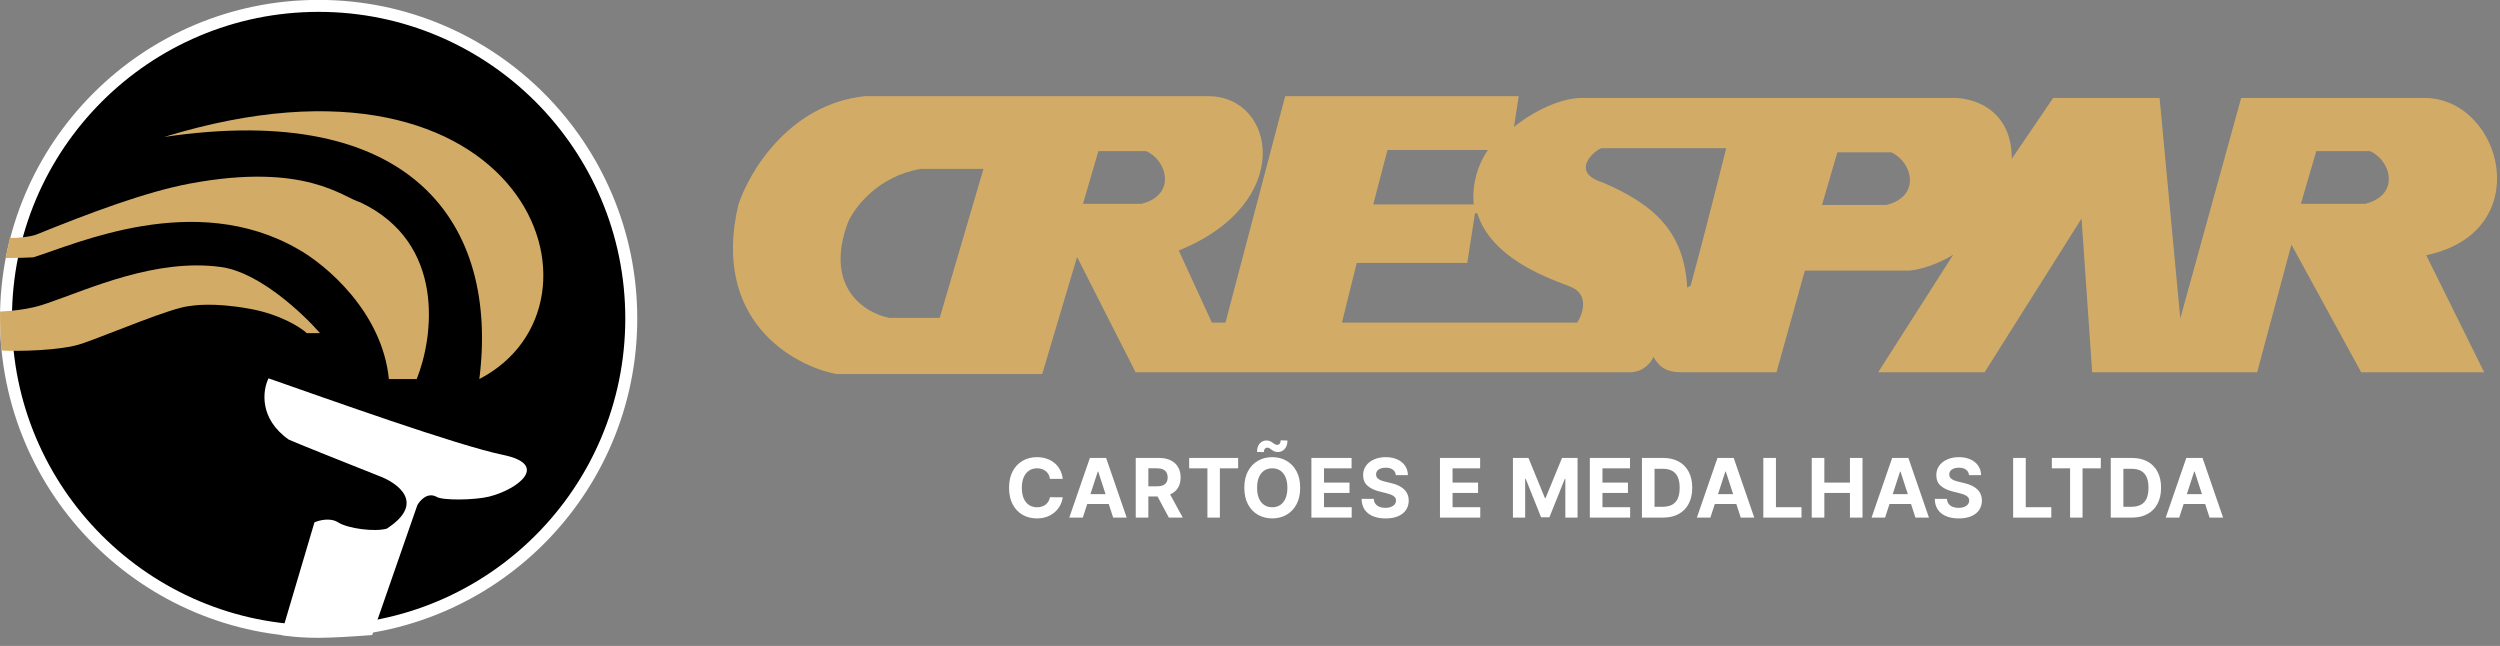
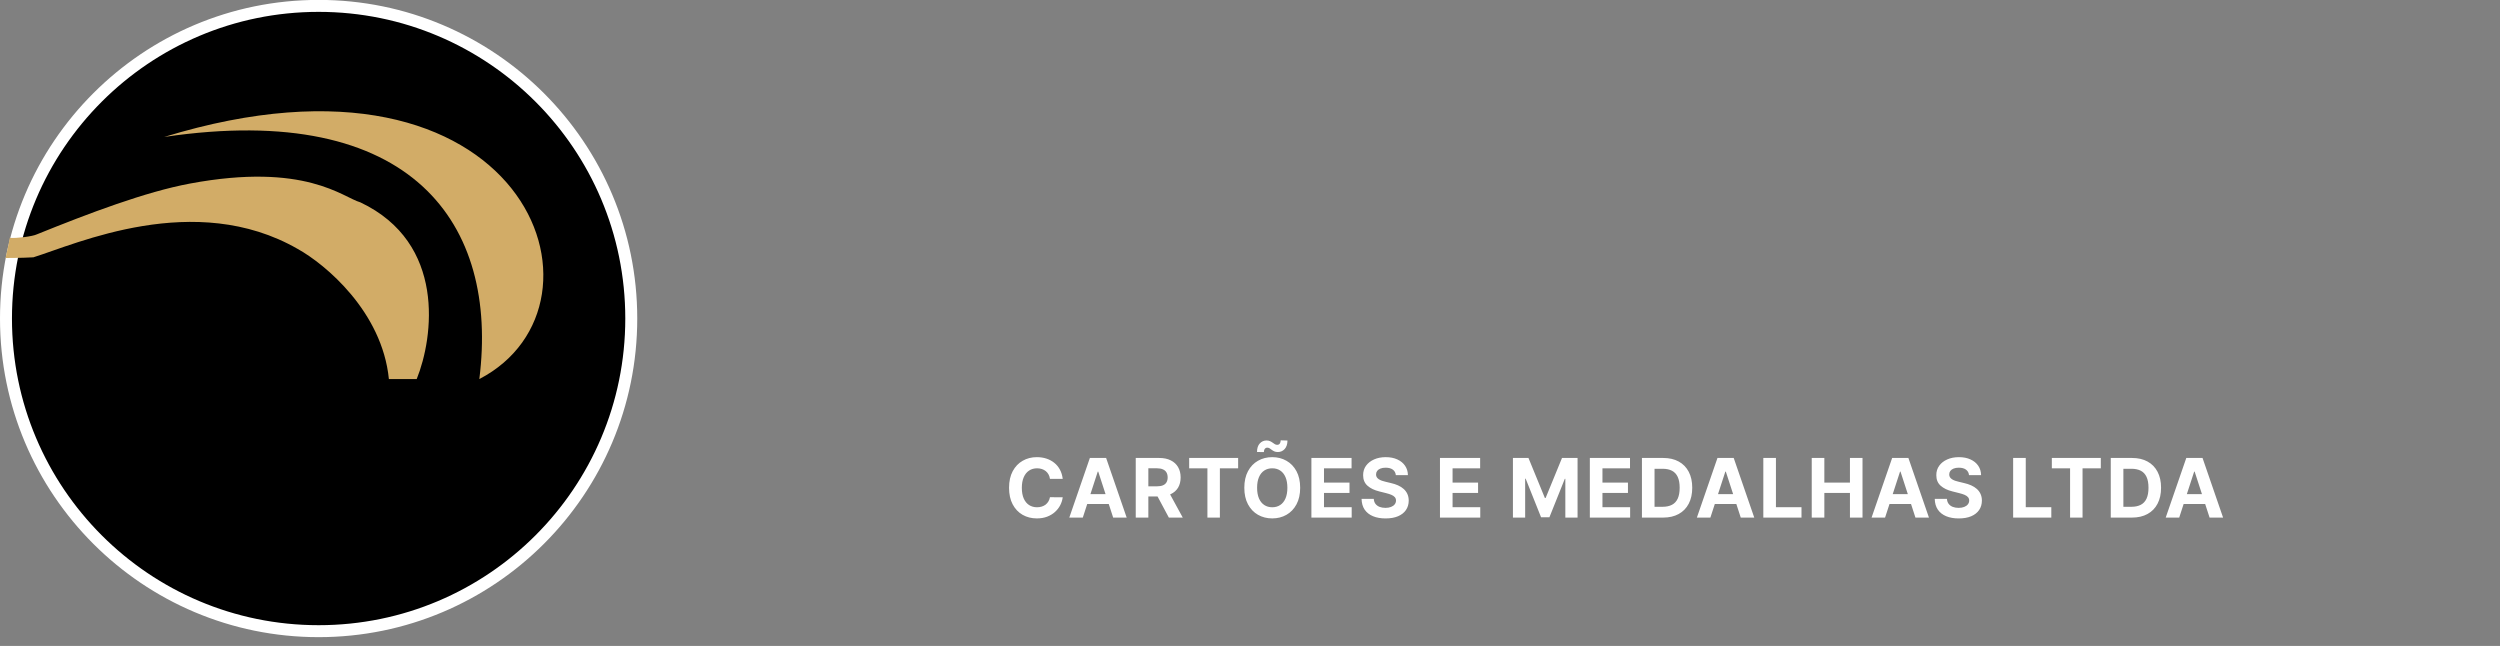
<svg xmlns="http://www.w3.org/2000/svg" width="209" height="54" viewBox="0 0 209 54" fill="none">
  <rect x="0" y="0" width="209" height="54" fill="#808080" stroke="none" />
  <circle cx="26.637" cy="26.629" r="26.137" fill="black" stroke="white" />
-   <path d="M34.895 42.215L31.115 53.091C27.387 53.368 25.573 53.422 23.496 53.091L26.288 43.669C26.675 43.495 27.614 43.251 28.265 43.669C29.079 44.193 31.348 44.483 32.336 44.193C35.64 42.053 33.247 40.354 31.638 39.773C29.293 38.842 24.508 36.934 24.136 36.748C21.623 34.98 21.965 32.6 22.449 31.63C27.451 33.375 38.236 37.243 42.049 38.028C46.004 38.842 43.27 40.923 40.886 41.517C39.681 41.818 36.918 41.857 36.466 41.517C35.721 41.145 35.128 41.828 34.895 42.215Z" fill="white" />
  <path d="M40.072 31.689C41.7 18.777 34.547 8.367 13.726 11.449C43.91 2.202 52.169 25.407 40.072 31.689Z" fill="#D2AC67" />
  <path d="M34.837 31.689H32.511C31.953 26.059 27.199 22.092 24.892 20.813C16.285 15.869 6.339 20.406 2.792 21.511C1.803 21.569 0.465 21.569 0.465 21.569C0.465 21.569 0.814 20.022 0.814 19.882C1.338 19.94 2.734 19.766 3.082 19.591C7.456 17.823 12.155 16.041 15.877 15.346C25.532 13.543 28.672 16.509 30.126 16.916C37.292 20.313 36.252 28.18 34.837 31.689Z" fill="#D2AC67" />
-   <path d="M26.753 27.85H25.648C25.125 27.365 23.438 26.28 20.879 25.814C17.68 25.233 16.051 25.568 15.877 25.582C14.365 25.698 9.073 27.966 6.863 28.722C5.095 29.327 1.454 29.381 0.116 29.304C0.058 28.315 0.003 27.764 0 26.047C2.443 25.931 3.606 25.465 3.955 25.349C7.483 24.147 13.028 21.569 18.495 22.325C21.662 22.763 25.319 26.202 26.753 27.85Z" fill="#D2AC67" />
-   <path fill-rule="evenodd" clip-rule="evenodd" d="M87.127 31.271H69.927C66.253 30.562 59.469 26.743 61.723 17.135C62.612 14.384 65.973 8.713 72.3 8.041H101.016C106.65 8.041 108.331 16.987 98.544 20.941L101.312 26.971H102.449L107.441 8.041H126.964L126.569 10.611C127.574 9.771 130.157 8.11 132.45 8.189H163.094C164.791 8.107 168.185 9.009 168.185 13.28L171.645 8.189H180.541L182.271 26.625L187.362 8.189H202.832C209.257 8.387 212.075 19.409 202.832 21.336L207.676 31.122H197.395L191.563 20.446L188.696 31.122H174.907L174.017 18.272L165.911 31.122H157.015L163.292 21.287C162.715 21.666 161.176 22.463 159.634 22.621H150.886L148.514 31.122H140.606C139.271 31.122 138.708 30.668 138.233 29.837C138.052 30.266 137.403 31.122 136.256 31.122H94.936L90.043 21.484L87.127 31.271ZM141.347 23.857L141.05 24.055C140.809 19.576 138.53 17.184 133.983 15.257C131.165 14.367 133.34 12.538 133.884 12.39H144.312C144.312 12.39 142.434 19.903 141.347 23.857ZM122.664 21.979L123.307 17.827H123.504C124.612 21.428 129.007 23.097 130.903 23.817C131.036 23.868 131.157 23.914 131.264 23.956C132.885 24.588 132.335 26.229 131.857 26.971H112.186L113.422 21.979H122.664ZM124.394 12.538H115.992L114.805 17.085H123.208C123.092 16.295 123.168 14.278 124.394 12.538ZM78.559 26.575L82.217 14.12H76.978C73.419 14.713 71.442 17.333 70.898 18.568C68.842 24.064 72.348 26.196 74.358 26.575H78.559ZM90.538 17.036L91.823 12.637H95.826C97.556 13.379 98.396 16.295 95.431 17.036H90.538ZM153.604 12.736L152.319 17.135H157.707C160.672 16.394 159.832 13.477 158.102 12.736H153.604ZM192.354 17.036L193.639 12.637H198.137C199.867 13.379 200.707 16.295 197.741 17.036H192.354Z" fill="#D2AC67" />
  <path d="M88.843 40.031H87.776C87.757 39.893 87.717 39.771 87.657 39.663C87.597 39.555 87.52 39.462 87.426 39.386C87.332 39.31 87.223 39.251 87.1 39.211C86.978 39.17 86.846 39.15 86.703 39.15C86.445 39.15 86.22 39.214 86.029 39.342C85.838 39.469 85.689 39.654 85.584 39.897C85.478 40.139 85.425 40.433 85.425 40.778C85.425 41.134 85.478 41.432 85.584 41.674C85.691 41.916 85.84 42.098 86.031 42.222C86.223 42.345 86.444 42.407 86.696 42.407C86.837 42.407 86.968 42.388 87.088 42.351C87.209 42.313 87.317 42.259 87.411 42.188C87.505 42.114 87.583 42.026 87.645 41.922C87.708 41.818 87.752 41.7 87.776 41.567L88.843 41.572C88.815 41.8 88.746 42.021 88.636 42.234C88.527 42.445 88.38 42.634 88.195 42.801C88.012 42.966 87.793 43.098 87.538 43.195C87.285 43.291 86.999 43.339 86.679 43.339C86.234 43.339 85.837 43.238 85.486 43.037C85.137 42.836 84.861 42.544 84.659 42.163C84.457 41.782 84.357 41.32 84.357 40.778C84.357 40.235 84.459 39.772 84.663 39.391C84.868 39.01 85.145 38.719 85.496 38.52C85.846 38.318 86.241 38.218 86.679 38.218C86.968 38.218 87.235 38.258 87.482 38.339C87.73 38.421 87.95 38.539 88.142 38.695C88.333 38.849 88.489 39.038 88.609 39.262C88.731 39.486 88.808 39.742 88.843 40.031ZM90.522 43.271H89.393L91.113 38.286H92.472L94.19 43.271H93.061L91.812 39.425H91.773L90.522 43.271ZM90.451 41.311H93.119V42.134H90.451V41.311ZM94.948 43.271V38.286H96.915C97.291 38.286 97.612 38.353 97.879 38.488C98.146 38.621 98.35 38.81 98.49 39.055C98.631 39.298 98.701 39.585 98.701 39.914C98.701 40.245 98.63 40.53 98.487 40.769C98.344 41.005 98.137 41.187 97.866 41.314C97.597 41.44 97.271 41.504 96.888 41.504H95.571V40.657H96.718C96.919 40.657 97.086 40.629 97.219 40.574C97.352 40.519 97.451 40.436 97.516 40.325C97.582 40.215 97.616 40.078 97.616 39.914C97.616 39.749 97.582 39.609 97.516 39.496C97.451 39.382 97.351 39.296 97.216 39.238C97.083 39.178 96.915 39.148 96.713 39.148H96.002V43.271H94.948ZM97.64 41.002L98.879 43.271H97.716L96.503 41.002H97.64ZM99.414 39.155V38.286H103.508V39.155H101.982V43.271H100.94V39.155H99.414ZM108.694 40.778C108.694 41.322 108.591 41.784 108.385 42.166C108.18 42.547 107.901 42.838 107.547 43.039C107.195 43.239 106.799 43.339 106.36 43.339C105.917 43.339 105.519 43.238 105.167 43.037C104.815 42.836 104.537 42.544 104.332 42.163C104.128 41.782 104.025 41.32 104.025 40.778C104.025 40.235 104.128 39.772 104.332 39.391C104.537 39.01 104.815 38.719 105.167 38.52C105.519 38.318 105.917 38.218 106.36 38.218C106.799 38.218 107.195 38.318 107.547 38.52C107.901 38.719 108.18 39.01 108.385 39.391C108.591 39.772 108.694 40.235 108.694 40.778ZM107.625 40.778C107.625 40.426 107.572 40.129 107.467 39.887C107.363 39.646 107.216 39.462 107.026 39.337C106.837 39.212 106.614 39.15 106.36 39.15C106.105 39.15 105.882 39.212 105.693 39.337C105.503 39.462 105.355 39.646 105.25 39.887C105.146 40.129 105.094 40.426 105.094 40.778C105.094 41.13 105.146 41.427 105.25 41.669C105.355 41.911 105.503 42.094 105.693 42.219C105.882 42.344 106.105 42.407 106.36 42.407C106.614 42.407 106.837 42.344 107.026 42.219C107.216 42.094 107.363 41.911 107.467 41.669C107.572 41.427 107.625 41.13 107.625 40.778ZM105.661 37.794L105.087 37.787C105.087 37.477 105.163 37.239 105.315 37.074C105.468 36.908 105.655 36.825 105.878 36.823C105.991 36.823 106.089 36.842 106.17 36.879C106.251 36.915 106.325 36.957 106.391 37.006C106.458 37.054 106.521 37.097 106.581 37.135C106.641 37.17 106.706 37.188 106.776 37.188C106.87 37.187 106.941 37.152 106.99 37.084C107.04 37.014 107.065 36.923 107.065 36.811L107.633 36.828C107.629 37.135 107.551 37.371 107.399 37.539C107.246 37.704 107.06 37.788 106.839 37.789C106.719 37.791 106.618 37.773 106.535 37.736C106.454 37.699 106.382 37.656 106.321 37.609C106.259 37.561 106.199 37.518 106.14 37.48C106.082 37.443 106.016 37.424 105.943 37.424C105.859 37.424 105.791 37.458 105.739 37.524C105.687 37.591 105.661 37.681 105.661 37.794ZM109.633 43.271V38.286H112.991V39.155H110.686V40.343H112.819V41.212H110.686V42.402H113.001V43.271H109.633ZM116.692 39.719C116.672 39.523 116.589 39.371 116.441 39.262C116.293 39.153 116.093 39.099 115.84 39.099C115.668 39.099 115.522 39.123 115.404 39.172C115.286 39.219 115.195 39.285 115.131 39.369C115.07 39.453 115.039 39.549 115.039 39.656C115.036 39.745 115.054 39.823 115.095 39.89C115.137 39.956 115.195 40.014 115.268 40.063C115.341 40.11 115.425 40.151 115.521 40.187C115.617 40.221 115.719 40.25 115.828 40.274L116.275 40.382C116.493 40.43 116.692 40.495 116.874 40.576C117.056 40.657 117.213 40.757 117.346 40.876C117.479 40.994 117.582 41.134 117.655 41.294C117.73 41.455 117.768 41.639 117.77 41.847C117.768 42.152 117.69 42.416 117.536 42.64C117.384 42.862 117.163 43.035 116.874 43.159C116.587 43.28 116.24 43.341 115.835 43.341C115.432 43.341 115.082 43.28 114.783 43.156C114.486 43.033 114.254 42.85 114.087 42.609C113.922 42.365 113.835 42.064 113.827 41.706H114.847C114.858 41.873 114.906 42.012 114.99 42.124C115.076 42.235 115.191 42.318 115.333 42.375C115.478 42.43 115.641 42.458 115.823 42.458C116.001 42.458 116.156 42.432 116.288 42.38C116.421 42.328 116.524 42.256 116.597 42.163C116.67 42.071 116.706 41.964 116.706 41.844C116.706 41.732 116.673 41.638 116.606 41.562C116.541 41.486 116.446 41.421 116.319 41.367C116.194 41.314 116.041 41.265 115.859 41.221L115.316 41.085C114.896 40.983 114.564 40.823 114.321 40.605C114.078 40.388 113.957 40.095 113.958 39.727C113.957 39.425 114.037 39.161 114.199 38.936C114.363 38.71 114.588 38.534 114.873 38.408C115.159 38.281 115.484 38.218 115.847 38.218C116.217 38.218 116.54 38.281 116.816 38.408C117.093 38.534 117.309 38.71 117.463 38.936C117.617 39.161 117.697 39.423 117.702 39.719H116.692ZM120.381 43.271V38.286H123.74V39.155H121.435V40.343H123.567V41.212H121.435V42.402H123.75V43.271H120.381ZM126.481 38.286H127.78L129.153 41.635H129.212L130.584 38.286H131.884V43.271H130.862V40.026H130.82L129.53 43.246H128.834L127.544 40.014H127.503V43.271H126.481V38.286ZM132.911 43.271V38.286H136.269V39.155H133.965V40.343H136.097V41.212H133.965V42.402H136.279V43.271H132.911ZM139.033 43.271H137.266V38.286H139.047C139.549 38.286 139.98 38.386 140.342 38.585C140.704 38.783 140.982 39.068 141.177 39.44C141.373 39.811 141.471 40.256 141.471 40.773C141.471 41.293 141.373 41.739 141.177 42.112C140.982 42.485 140.702 42.772 140.337 42.971C139.974 43.171 139.539 43.271 139.033 43.271ZM138.319 42.368H138.989C139.3 42.368 139.562 42.312 139.775 42.202C139.989 42.09 140.15 41.917 140.257 41.684C140.366 41.448 140.42 41.145 140.42 40.773C140.42 40.405 140.366 40.104 140.257 39.87C140.15 39.637 139.99 39.465 139.777 39.354C139.565 39.244 139.303 39.189 138.991 39.189H138.319V42.368ZM142.988 43.271H141.859L143.58 38.286H144.938L146.656 43.271H145.527L144.278 39.425H144.239L142.988 43.271ZM142.918 41.311H145.585V42.134H142.918V41.311ZM147.414 43.271V38.286H148.468V42.402H150.605V43.271H147.414ZM151.461 43.271V38.286H152.515V40.343H154.655V38.286H155.706V43.271H154.655V41.212H152.515V43.271H151.461ZM157.592 43.271H156.463L158.184 38.286H159.542L161.26 43.271H160.131L158.882 39.425H158.844L157.592 43.271ZM157.522 41.311H160.19V42.134H157.522V41.311ZM164.609 39.719C164.589 39.523 164.506 39.371 164.358 39.262C164.211 39.153 164.01 39.099 163.757 39.099C163.585 39.099 163.44 39.123 163.321 39.172C163.203 39.219 163.112 39.285 163.049 39.369C162.987 39.453 162.956 39.549 162.956 39.656C162.953 39.745 162.972 39.823 163.012 39.89C163.054 39.956 163.112 40.014 163.185 40.063C163.258 40.11 163.342 40.151 163.438 40.187C163.534 40.221 163.636 40.25 163.745 40.274L164.193 40.382C164.41 40.43 164.61 40.495 164.791 40.576C164.973 40.657 165.131 40.757 165.264 40.876C165.397 40.994 165.5 41.134 165.573 41.294C165.647 41.455 165.686 41.639 165.687 41.847C165.686 42.152 165.608 42.416 165.453 42.64C165.301 42.862 165.08 43.035 164.791 43.159C164.504 43.28 164.158 43.341 163.752 43.341C163.35 43.341 162.999 43.28 162.701 43.156C162.404 43.033 162.172 42.85 162.005 42.609C161.839 42.365 161.752 42.064 161.744 41.706H162.764C162.775 41.873 162.823 42.012 162.908 42.124C162.994 42.235 163.108 42.318 163.251 42.375C163.395 42.43 163.558 42.458 163.74 42.458C163.918 42.458 164.073 42.432 164.205 42.38C164.338 42.328 164.441 42.256 164.514 42.163C164.587 42.071 164.624 41.964 164.624 41.844C164.624 41.732 164.59 41.638 164.524 41.562C164.459 41.486 164.363 41.421 164.237 41.367C164.112 41.314 163.958 41.265 163.776 41.221L163.234 41.085C162.813 40.983 162.482 40.823 162.238 40.605C161.995 40.388 161.874 40.095 161.876 39.727C161.874 39.425 161.954 39.161 162.117 38.936C162.28 38.71 162.505 38.534 162.791 38.408C163.076 38.281 163.401 38.218 163.764 38.218C164.134 38.218 164.457 38.281 164.733 38.408C165.011 38.534 165.226 38.71 165.38 38.936C165.535 39.161 165.614 39.423 165.619 39.719H164.609ZM168.299 43.271V38.286H169.353V42.402H171.49V43.271H168.299ZM171.533 39.155V38.286H175.627V39.155H174.101V43.271H173.059V39.155H171.533ZM178.227 43.271H176.46V38.286H178.241C178.743 38.286 179.174 38.386 179.536 38.585C179.898 38.783 180.176 39.068 180.371 39.44C180.567 39.811 180.665 40.256 180.665 40.773C180.665 41.293 180.567 41.739 180.371 42.112C180.176 42.485 179.896 42.772 179.531 42.971C179.168 43.171 178.733 43.271 178.227 43.271ZM177.514 42.368H178.183C178.494 42.368 178.756 42.312 178.969 42.202C179.183 42.09 179.344 41.917 179.451 41.684C179.56 41.448 179.614 41.145 179.614 40.773C179.614 40.405 179.56 40.104 179.451 39.87C179.344 39.637 179.184 39.465 178.971 39.354C178.759 39.244 178.497 39.189 178.185 39.189H177.514V42.368ZM182.182 43.271H181.053L182.774 38.286H184.132L185.85 43.271H184.721L183.472 39.425H183.433L182.182 43.271ZM182.112 41.311H184.779V42.134H182.112V41.311Z" fill="white" />
</svg>